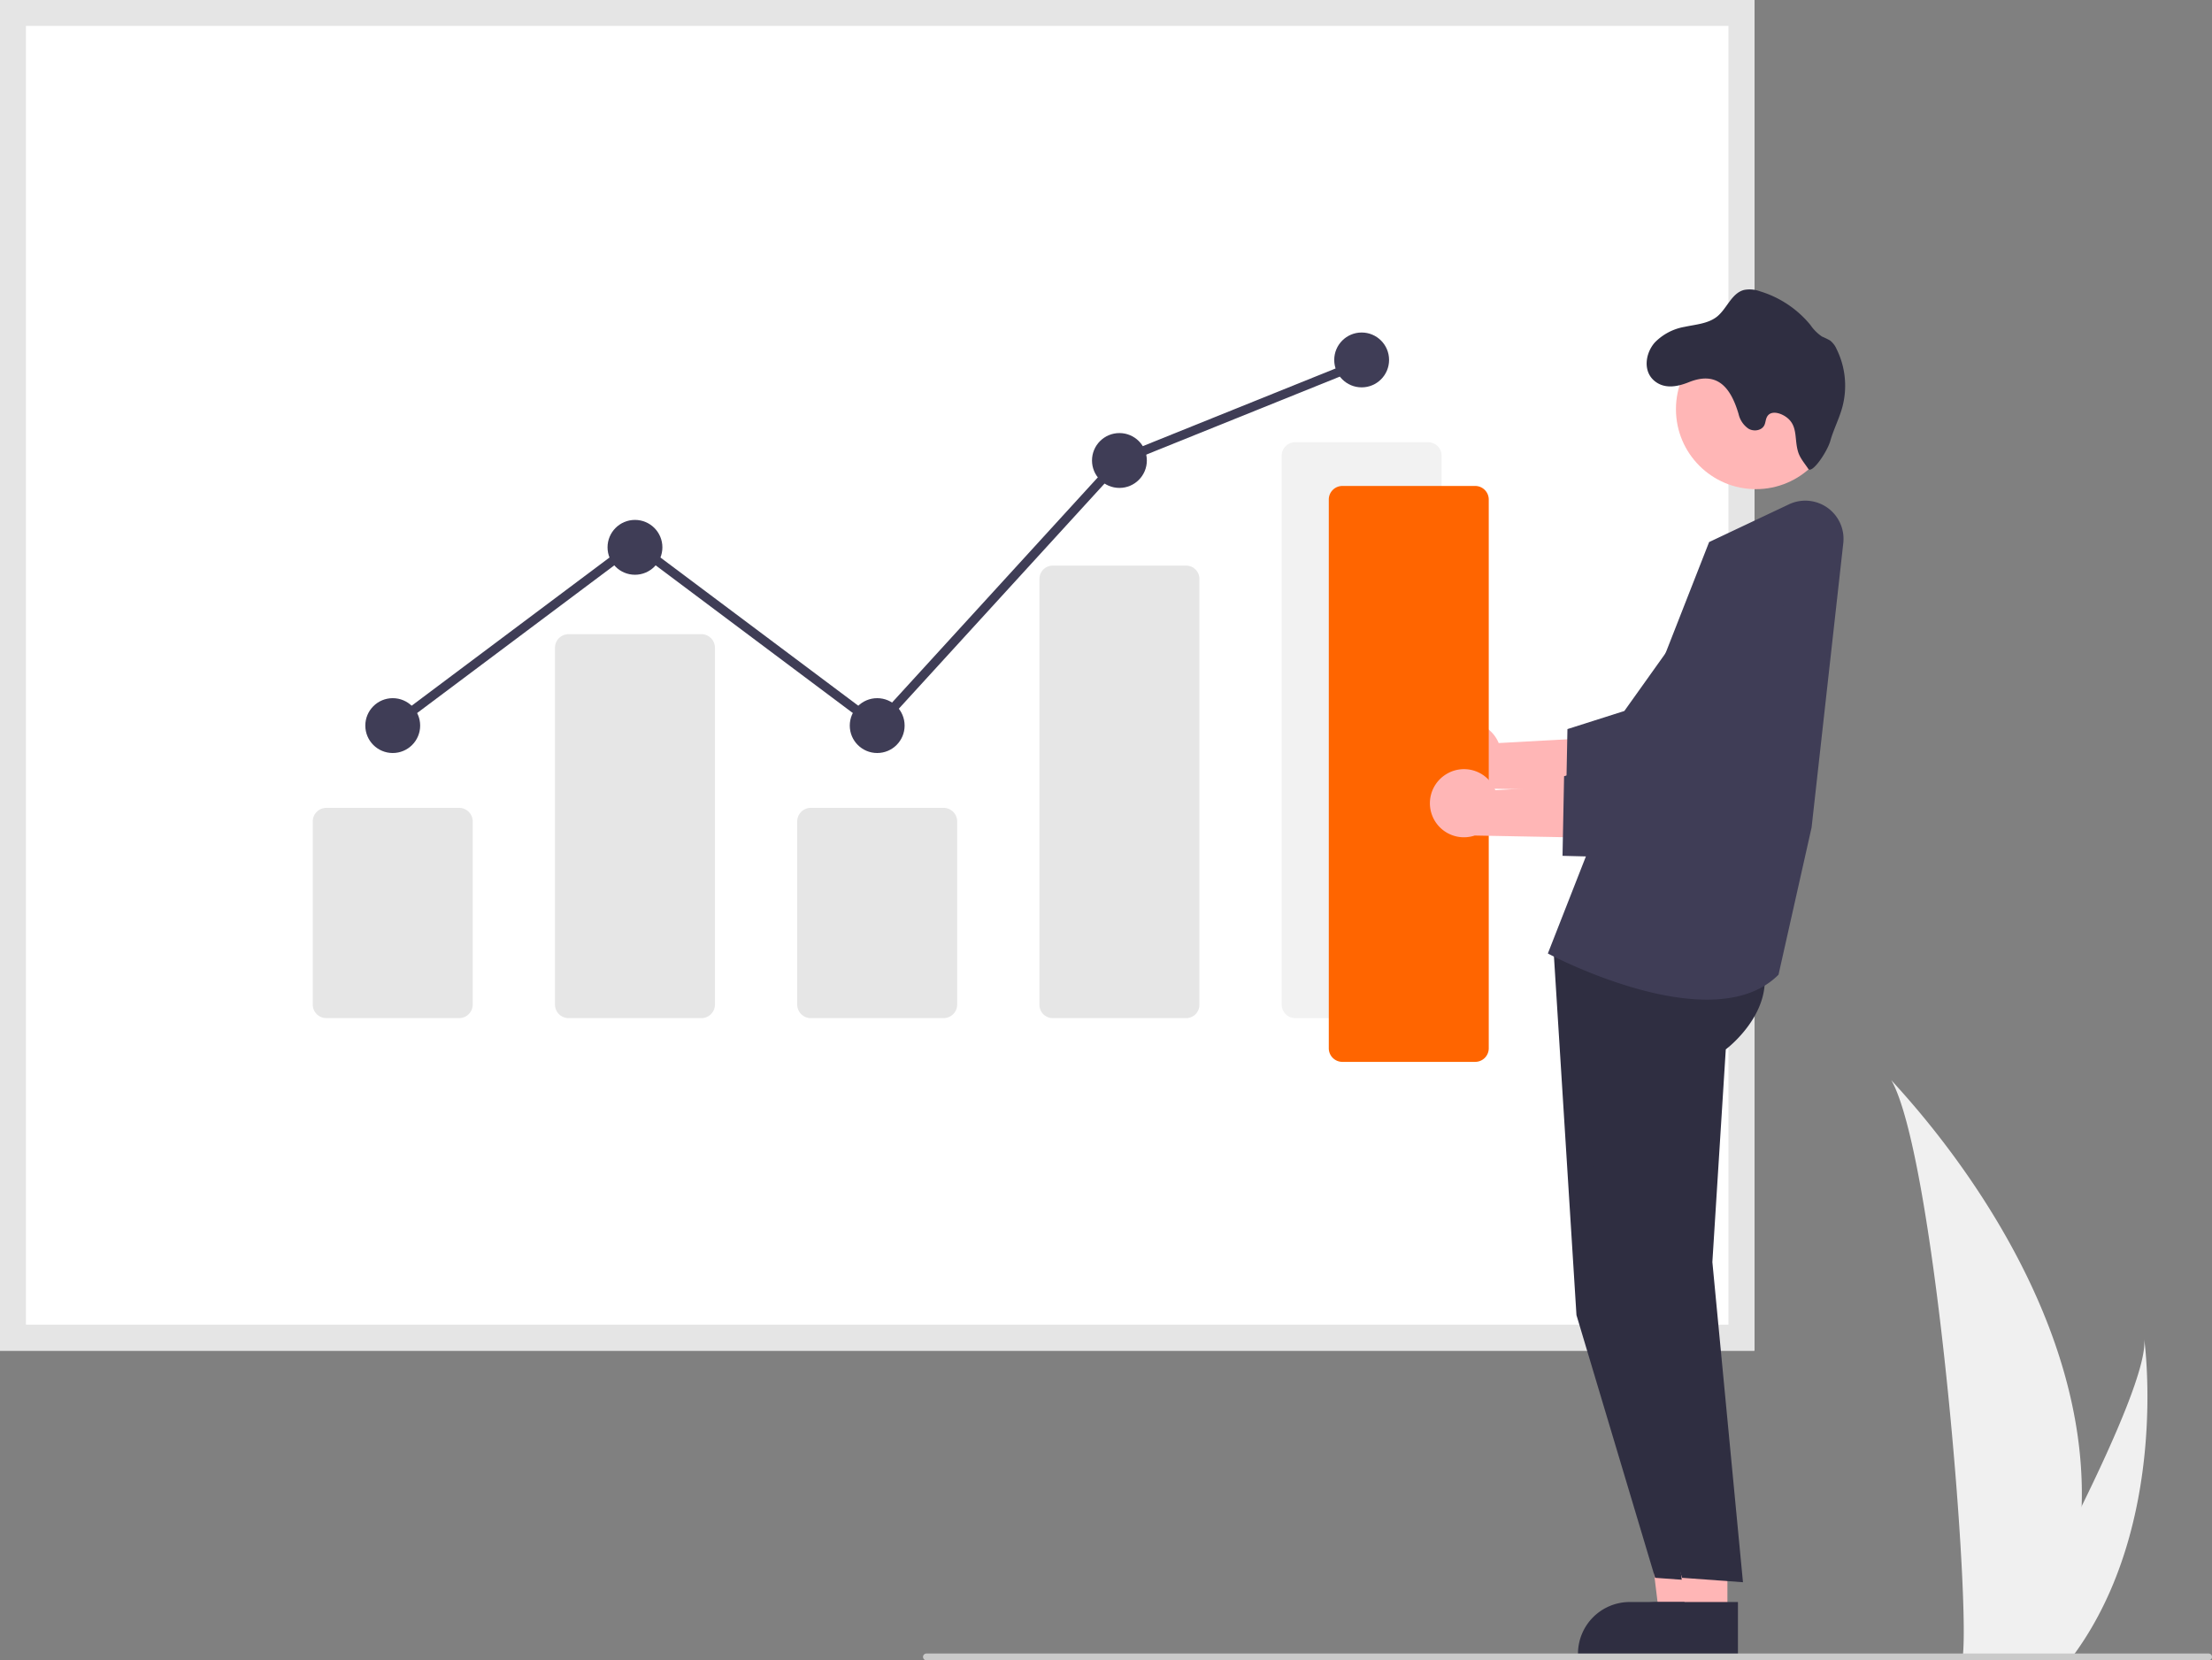
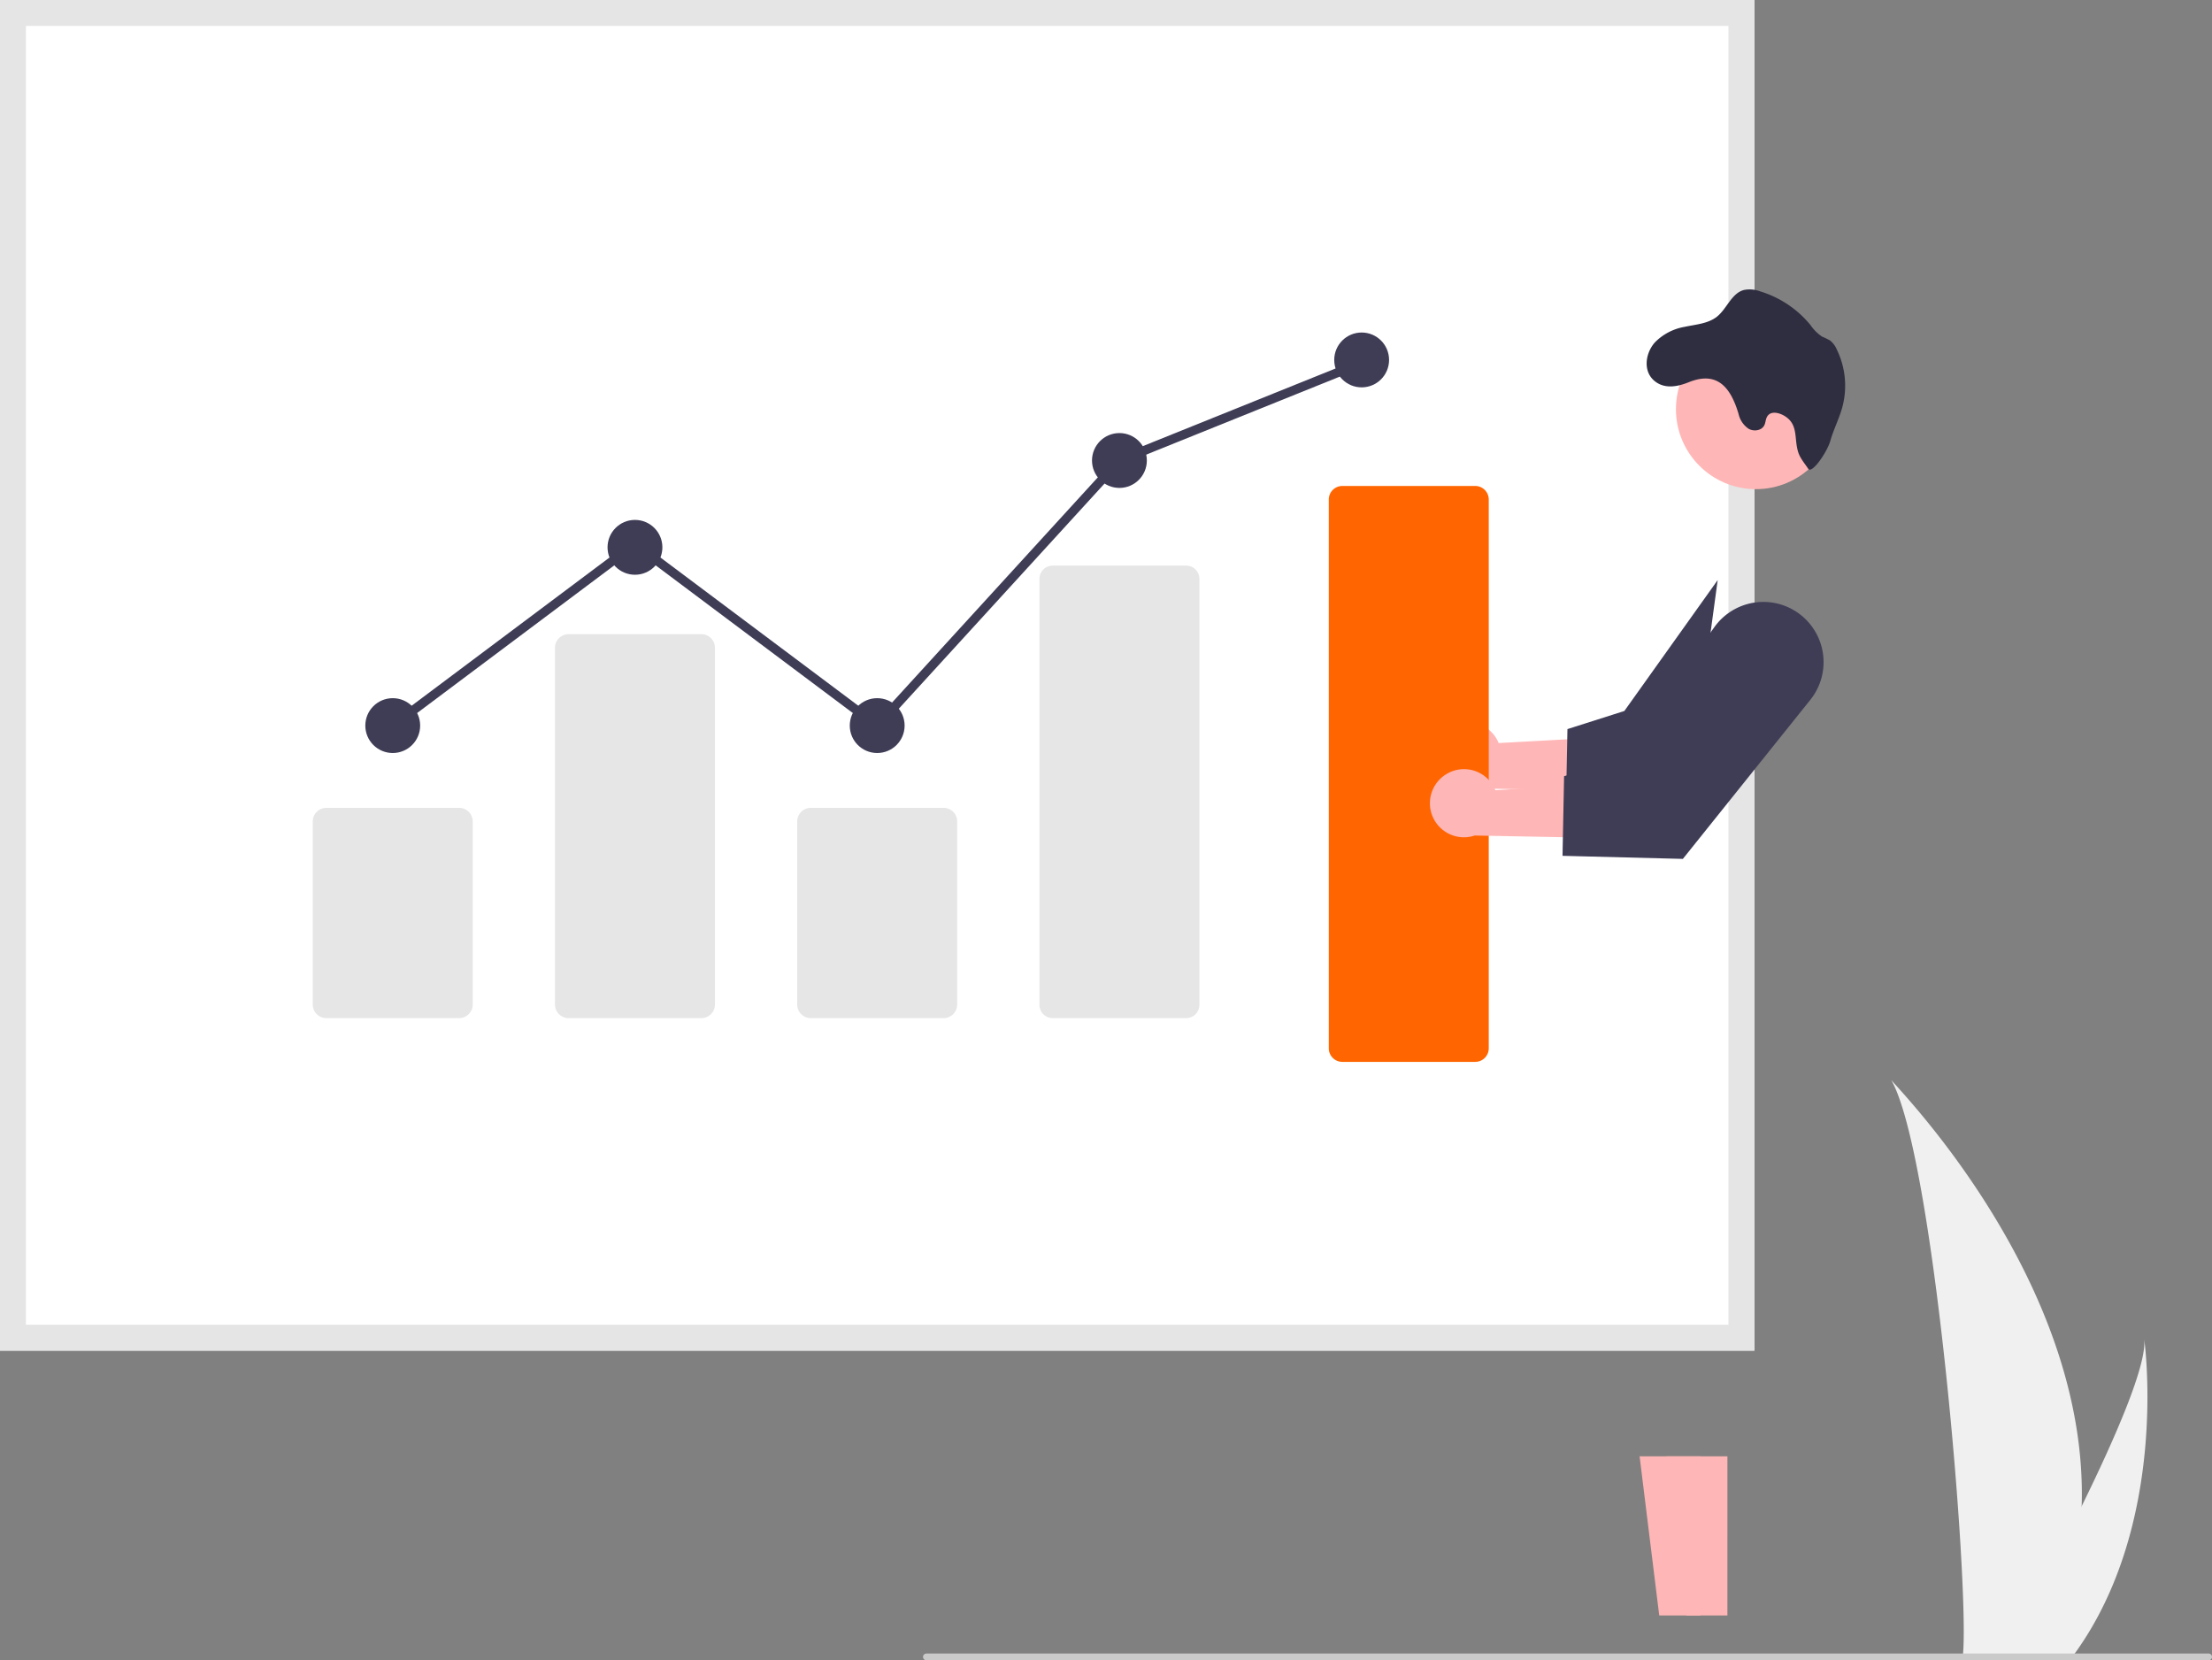
<svg xmlns="http://www.w3.org/2000/svg" style="width:100%;height:100%" viewBox="0 0 786.979 590.646">
  <rect x="0" y="0" width="786.979" height="590.646" fill="#808080" stroke="none" />
  <path fill="#f0f0f0" d="M740.608 535.846a189.7 189.7 0 0 1-8.86 52.426c-.12.394-.253.782-.382 1.176h-33.063q.053-.531.105-1.176c2.205-25.343-10.389-177.75-25.586-204.129 1.332 2.14 70.35 71.176 67.786 151.703" data-name="Path 133" />
  <path fill="#f0f0f0" d="M738.127 588.272a39 39 0 0 1-.858 1.176h-24.805q.28-.504.659-1.176c4.097-7.394 16.225-29.505 27.483-52.426 12.093-24.632 23.197-50.198 22.262-59.45.29 2.085 8.662 65.705-24.74 111.876Z" data-name="Path 134" />
  <path fill="#fff" d="M624.172 480.489H0V0h624.172Z" />
  <path fill="#e5e5e5" d="M624.172 480.489H0V0h624.172Zm-614.95-9.222H614.95V9.221H9.222Z" />
  <path fill="#e6e6e6" d="M163.355 362.197h-47.257a4.83 4.83 0 0 1-4.827-4.827v-65.144a4.83 4.83 0 0 1 4.827-4.827h47.257a4.83 4.83 0 0 1 4.827 4.827v65.144a4.83 4.83 0 0 1-4.827 4.827m86.18 0h-47.257a4.83 4.83 0 0 1-4.827-4.827V230.436a4.83 4.83 0 0 1 4.827-4.826h47.257a4.83 4.83 0 0 1 4.827 4.826V357.37a4.83 4.83 0 0 1-4.827 4.827m86.18 0h-47.258a4.83 4.83 0 0 1-4.827-4.827v-65.144a4.83 4.83 0 0 1 4.827-4.827h47.258a4.83 4.83 0 0 1 4.826 4.827v65.144a4.83 4.83 0 0 1-4.826 4.827m86.179 0h-47.257a4.727 4.727 0 0 1-4.827-4.608V205.827a4.727 4.727 0 0 1 4.827-4.607h47.257a4.727 4.727 0 0 1 4.827 4.607V357.59a4.727 4.727 0 0 1-4.827 4.608Z" />
-   <path fill="#f2f2f2" d="M508.074 362.197h-47.258a4.83 4.83 0 0 1-4.826-4.827V162.143a4.83 4.83 0 0 1 4.826-4.826h47.258a4.83 4.83 0 0 1 4.827 4.826V357.37a4.83 4.83 0 0 1-4.827 4.827" />
  <circle cx="139.727" cy="258.131" r="9.756" fill="#3f3d56" />
  <circle cx="225.906" cy="194.715" r="9.756" fill="#3f3d56" />
  <circle cx="312.086" cy="258.131" r="9.756" fill="#3f3d56" />
  <circle cx="398.266" cy="163.821" r="9.756" fill="#3f3d56" />
  <circle cx="484.445" cy="128.048" r="9.756" fill="#3f3d56" />
  <path fill="#3f3d56" d="m312.292 260.316-86.386-64.703-85.204 63.819-1.95-2.603 87.154-65.28 85.974 64.396 85.435-93.494.343-.139 86.179-34.723 1.216 3.017-85.837 34.584z" />
  <path fill="#ffb6b6" d="m604.996 574.714-14.679-.001-6.984-56.62 21.666.001z" />
-   <path fill="#2f2e41" d="m608.74 588.943-47.333-.001v-.599a18.424 18.424 0 0 1 18.423-18.423h.001l28.91.001Zm-56.205-253.879 8.334 132.782 27.98 93.464 21.68 1.57-10.887-113.908 4.773-75.647s22.627-16.866 10.117-37.17Z" />
  <path fill="#ffb6b6" d="m614.575 574.714-14.68-.001-6.983-56.62 21.665.001z" />
-   <path fill="#2f2e41" d="m618.318 588.943-47.332-.001v-.599a18.424 18.424 0 0 1 18.423-18.423h.001l28.91.001Zm-56.204-253.879 8.333 132.782 27.982 93.464 21.678 1.57-10.886-113.908 4.773-75.647s22.627-16.866 10.116-37.17Z" />
-   <path fill="#3f3d56" d="M607.291 355.626c-24.998 0-54.42-15.277-56.125-16.175l-.474-.25 57.373-146.365 28.414-13.423a13.596 13.596 0 0 1 19.32 13.799l-11.276 101.154-11.77 52.39-.125.123c-6.496 6.419-15.581 8.747-25.337 8.747" />
  <path fill="#ffb6b6" d="M515.611 258.734a12.04 12.04 0 0 1 17.59 5.607l42.724-2.334-11.21 19.202-38.852-.728a12.106 12.106 0 0 1-10.252-21.747" />
-   <path fill="#3f3d56" d="m599.924 288.792-42.816-1.093.553-28.321 20.246-6.444 33.208-46.578a21.425 21.425 0 1 1 34.165 25.836Z" />
+   <path fill="#3f3d56" d="m599.924 288.792-42.816-1.093.553-28.321 20.246-6.444 33.208-46.578Z" />
  <circle cx="624.713" cy="145.57" r="28.449" fill="#ffb6b6" />
  <path fill="#2f2e41" d="M588.72 121.863a19.45 19.45 0 0 1 10.657-5.592c3.952-.85 8.286-1.114 11.447-3.592 3.592-2.862 5.173-8.298 9.579-9.507a10.5 10.5 0 0 1 5.735.455 37.1 37.1 0 0 1 17.96 11.973 15.4 15.4 0 0 0 4.132 4.131 30 30 0 0 1 2.85 1.39 7.76 7.76 0 0 1 2.322 3.028 29.44 29.44 0 0 1 2.06 20.679c-1.102 4.083-3.09 7.866-4.263 11.973s-6.6 11.92-7.87 9.98-2.897-3.747-3.592-5.987c-1.354-4.404-.13-8.836-3.577-11.895-2.131-1.892-5.987-3.161-7.435-.719-.575.946-.54 2.144-1.03 3.125-.97 1.916-3.772 2.3-5.628 1.198a8.63 8.63 0 0 1-3.52-5.22c-2.79-9.436-7.543-15.375-17.637-11.34-3.76 1.51-8.19 2.527-11.806-.06-4.765-3.4-3.796-10.141-.383-14.02Z" />
  <path fill="#FF6500" d="M524.837 377.762h-47.258a4.83 4.83 0 0 1-4.826-4.826V177.709a4.83 4.83 0 0 1 4.826-4.827h47.258a4.83 4.83 0 0 1 4.827 4.827v195.227a4.83 4.83 0 0 1-4.827 4.826" />
  <path fill="#ffb6b6" d="M514.414 275.497a12.04 12.04 0 0 1 17.59 5.607l42.724-2.334-11.21 19.202-38.853-.728a12.106 12.106 0 0 1-10.251-21.747" />
  <path fill="#3f3d56" d="m598.726 305.555-42.815-1.093.553-28.321 20.245-6.444 33.21-46.578a21.425 21.425 0 1 1 34.164 25.836Z" />
  <path fill="#cacaca" d="M785.782 590.646H329.589a1.197 1.197 0 1 1 0-2.395h456.193a1.197 1.197 0 1 1 0 2.395" />
</svg>